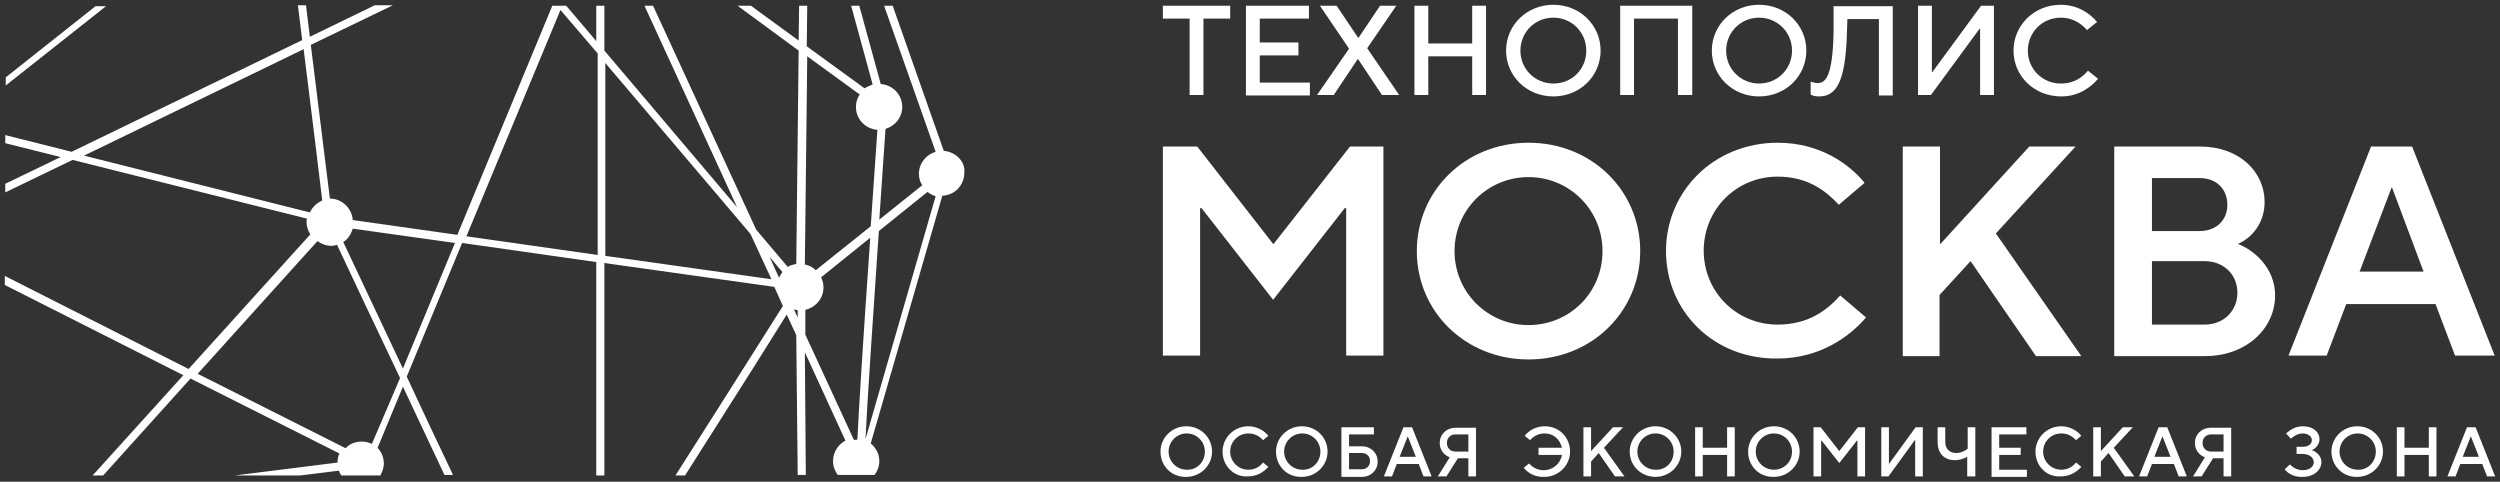
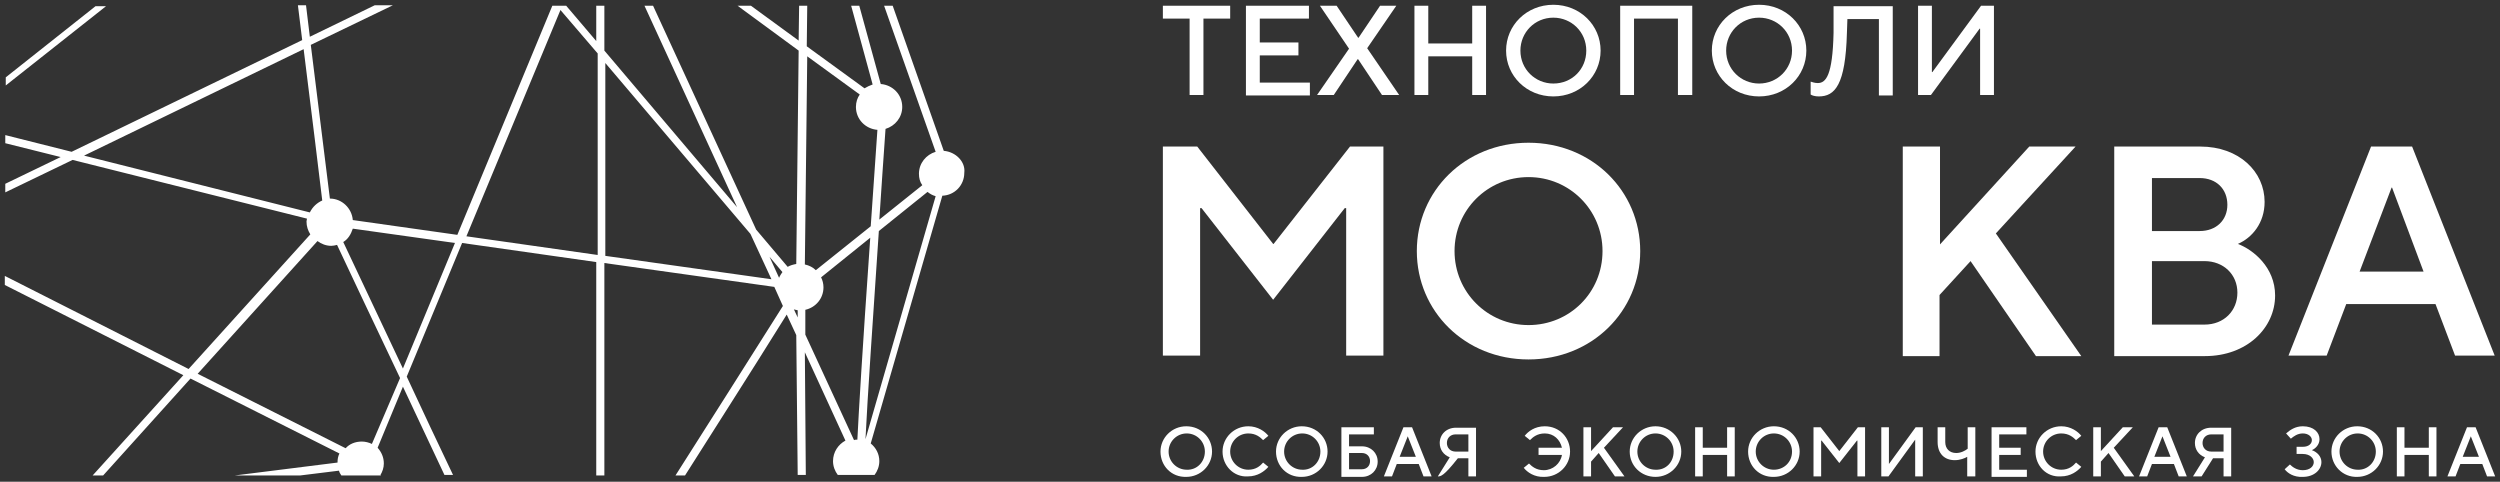
<svg xmlns="http://www.w3.org/2000/svg" viewBox="0 0 524.00 100.97" data-guides="{&quot;vertical&quot;:[],&quot;horizontal&quot;:[]}">
  <rect x="0" y="0" width="524.00" height="100.97" fill="#333333" stroke="none" />
  <defs />
  <path fill="#ffffff" stroke="none" fill-opacity="1" stroke-width="1" stroke-opacity="1" font-size-adjust="none" class="st0" id="tSvg779ec60a13" title="Path 1" d="M243.238 94.651C243.238 91.749 245.639 89.348 248.641 89.348C251.742 89.348 254.043 91.749 254.043 94.651C254.043 97.552 251.642 99.954 248.641 99.954C245.539 100.054 243.238 97.652 243.238 94.651ZM252.543 94.651C252.543 92.549 250.842 90.849 248.741 90.849C246.639 90.849 244.939 92.549 244.939 94.651C244.939 96.752 246.639 98.453 248.741 98.453C250.842 98.553 252.543 96.852 252.543 94.651Z" />
  <path fill="#ffffff" stroke="none" fill-opacity="1" stroke-width="1" stroke-opacity="1" font-size-adjust="none" class="st0" id="tSvg66940d66da" title="Path 2" d="M256.245 94.651C256.245 91.749 258.646 89.348 261.647 89.348C263.649 89.348 265.149 90.448 265.85 91.349C265.483 91.649 265.116 91.949 264.749 92.249C264.149 91.649 263.248 90.849 261.647 90.849C259.546 90.849 257.845 92.549 257.845 94.651C257.845 96.752 259.546 98.453 261.647 98.453C263.248 98.453 264.149 97.652 264.749 96.952C265.116 97.252 265.483 97.552 265.85 97.852C265.049 98.753 263.649 99.853 261.547 99.853C258.646 100.054 256.245 97.652 256.245 94.651Z" />
  <path fill="#ffffff" stroke="none" fill-opacity="1" stroke-width="1" stroke-opacity="1" font-size-adjust="none" class="st0" id="tSvg109f31efa7b" title="Path 3" d="M267.451 94.651C267.451 91.749 269.852 89.348 272.853 89.348C275.955 89.348 278.256 91.749 278.256 94.651C278.256 97.552 275.855 99.954 272.853 99.954C269.752 100.054 267.451 97.652 267.451 94.651ZM276.755 94.651C276.755 92.549 275.055 90.849 272.954 90.849C270.852 90.849 269.151 92.549 269.151 94.651C269.151 96.752 270.852 98.453 272.954 98.453C275.055 98.553 276.755 96.852 276.755 94.651Z" />
  <path fill="#ffffff" stroke="none" fill-opacity="1" stroke-width="1" stroke-opacity="1" font-size-adjust="none" class="st0" id="tSvg745a2bcc12" title="Path 4" d="M281.158 99.853C281.158 96.418 281.158 92.983 281.158 89.548C283.426 89.548 285.694 89.548 287.962 89.548C287.962 90.048 287.962 90.549 287.962 91.049C286.227 91.049 284.493 91.049 282.759 91.049C282.759 91.882 282.759 92.716 282.759 93.55C283.659 93.55 284.56 93.55 285.46 93.55C287.361 93.55 288.762 94.951 288.762 96.752C288.762 98.553 287.361 99.954 285.46 99.954C284.026 99.954 282.592 99.954 281.158 99.954C281.158 99.92 281.158 99.887 281.158 99.853ZM282.759 98.353C283.659 98.353 284.56 98.353 285.46 98.353C286.461 98.353 287.161 97.652 287.161 96.652C287.161 95.651 286.461 94.951 285.46 94.951C284.56 94.951 283.659 94.951 282.759 94.951C282.759 96.085 282.759 97.219 282.759 98.353Z" />
  <path fill="#ffffff" stroke="none" fill-opacity="1" stroke-width="1" stroke-opacity="1" font-size-adjust="none" class="st0" id="tSvg103b210f093" title="Path 5" d="M290.063 99.853C291.43 96.418 292.797 92.983 294.165 89.548C294.765 89.548 295.365 89.548 295.966 89.548C297.333 92.983 298.701 96.418 300.068 99.853C299.501 99.853 298.934 99.853 298.367 99.853C298.034 98.986 297.7 98.119 297.367 97.252C295.832 97.252 294.298 97.252 292.764 97.252C292.431 98.119 292.097 98.986 291.764 99.853C291.197 99.853 290.63 99.853 290.063 99.853ZM293.364 95.751C294.498 95.751 295.632 95.751 296.766 95.751C296.199 94.317 295.632 92.883 295.065 91.449C295.065 91.449 295.065 91.449 295.065 91.449C294.498 92.883 293.931 94.317 293.364 95.751Z" />
-   <path fill="#ffffff" stroke="none" fill-opacity="1" stroke-width="1" stroke-opacity="1" font-size-adjust="none" class="st0" id="tSvg84ef2cf23" title="Path 6" d="M309.373 89.548C309.373 92.983 309.373 96.418 309.373 99.853C308.839 99.853 308.306 99.853 307.772 99.853C307.772 98.586 307.772 97.319 307.772 96.051C307.038 96.051 306.305 96.051 305.571 96.051C304.771 97.319 303.97 98.586 303.17 99.853C302.569 99.853 301.969 99.853 301.369 99.853C302.202 98.519 303.036 97.185 303.87 95.851C302.569 95.351 301.769 94.251 301.769 92.85C301.769 91.049 303.17 89.648 305.171 89.648C306.572 89.648 307.972 89.648 309.373 89.648C309.373 89.615 309.373 89.581 309.373 89.548ZM307.772 94.551C307.772 93.383 307.772 92.216 307.772 91.049C306.872 91.049 305.971 91.049 305.071 91.049C304.07 91.049 303.27 91.749 303.27 92.85C303.27 93.85 303.97 94.651 305.071 94.651C305.971 94.651 306.872 94.651 307.772 94.651C307.772 94.617 307.772 94.584 307.772 94.551Z" />
+   <path fill="#ffffff" stroke="none" fill-opacity="1" stroke-width="1" stroke-opacity="1" font-size-adjust="none" class="st0" id="tSvg84ef2cf23" title="Path 6" d="M309.373 89.548C309.373 92.983 309.373 96.418 309.373 99.853C308.839 99.853 308.306 99.853 307.772 99.853C307.772 98.586 307.772 97.319 307.772 96.051C307.038 96.051 306.305 96.051 305.571 96.051C302.569 99.853 301.969 99.853 301.369 99.853C302.202 98.519 303.036 97.185 303.87 95.851C302.569 95.351 301.769 94.251 301.769 92.85C301.769 91.049 303.17 89.648 305.171 89.648C306.572 89.648 307.972 89.648 309.373 89.648C309.373 89.615 309.373 89.581 309.373 89.548ZM307.772 94.551C307.772 93.383 307.772 92.216 307.772 91.049C306.872 91.049 305.971 91.049 305.071 91.049C304.07 91.049 303.27 91.749 303.27 92.85C303.27 93.85 303.97 94.651 305.071 94.651C305.971 94.651 306.872 94.651 307.772 94.651C307.772 94.617 307.772 94.584 307.772 94.551Z" />
  <path fill="#ffffff" stroke="none" fill-opacity="1" stroke-width="1" stroke-opacity="1" font-size-adjust="none" class="st0" id="tSvge1696cf3f3" title="Path 7" d="M319.378 98.052C319.745 97.752 320.112 97.452 320.479 97.152C321.079 97.752 321.98 98.553 323.581 98.553C325.482 98.553 327.082 97.152 327.383 95.351C325.748 95.351 324.114 95.351 322.48 95.351C322.48 94.851 322.48 94.35 322.48 93.85C324.114 93.85 325.748 93.85 327.383 93.85C326.982 92.149 325.682 90.849 323.781 90.849C322.18 90.849 321.279 91.649 320.679 92.249C320.312 91.949 319.945 91.649 319.579 91.349C320.279 90.448 321.68 89.348 323.781 89.348C326.882 89.348 329.084 91.749 329.084 94.651C329.084 97.552 326.682 99.954 323.681 99.954C321.579 100.054 320.079 98.953 319.378 98.052Z" />
  <path fill="#ffffff" stroke="none" fill-opacity="1" stroke-width="1" stroke-opacity="1" font-size-adjust="none" class="st0" id="tSvgb7ef9d2f" title="Path 8" d="M331.885 99.853C331.885 96.418 331.885 92.983 331.885 89.548C332.419 89.548 332.952 89.548 333.486 89.548C333.486 91.216 333.486 92.883 333.486 94.551C335.02 92.883 336.554 91.216 338.088 89.548C338.789 89.548 339.489 89.548 340.19 89.548C338.856 90.982 337.521 92.416 336.187 93.85C337.621 95.851 339.056 97.852 340.49 99.853C339.823 99.853 339.156 99.853 338.489 99.853C337.355 98.219 336.221 96.585 335.087 94.951C334.553 95.551 334.019 96.151 333.486 96.752C333.486 97.786 333.486 98.82 333.486 99.853C332.952 99.853 332.419 99.853 331.885 99.853Z" />
  <path fill="#ffffff" stroke="none" fill-opacity="1" stroke-width="1" stroke-opacity="1" font-size-adjust="none" class="st0" id="tSvgc43f588bea" title="Path 9" d="M341.59 94.651C341.59 91.749 343.991 89.348 346.993 89.348C349.995 89.348 352.396 91.749 352.396 94.651C352.396 97.552 349.995 99.954 346.993 99.954C343.991 99.954 341.59 97.652 341.59 94.651ZM350.795 94.651C350.795 92.549 349.094 90.849 346.993 90.849C344.892 90.849 343.191 92.549 343.191 94.651C343.191 96.752 344.892 98.453 346.993 98.453C349.194 98.553 350.795 96.852 350.795 94.651Z" />
  <path fill="#ffffff" stroke="none" fill-opacity="1" stroke-width="1" stroke-opacity="1" font-size-adjust="none" class="st0" id="tSvg16bfffb6042" title="Path 10" d="M355.298 99.853C355.298 96.418 355.298 92.983 355.298 89.548C355.831 89.548 356.365 89.548 356.899 89.548C356.899 90.982 356.899 92.416 356.899 93.85C358.599 93.85 360.3 93.85 362.001 93.85C362.001 92.416 362.001 90.982 362.001 89.548C362.535 89.548 363.068 89.548 363.602 89.548C363.602 92.983 363.602 96.418 363.602 99.853C363.068 99.853 362.535 99.853 362.001 99.853C362.001 98.353 362.001 96.852 362.001 95.351C360.3 95.351 358.599 95.351 356.899 95.351C356.899 96.852 356.899 98.353 356.899 99.853C356.365 99.853 355.831 99.853 355.298 99.853Z" />
  <path fill="#ffffff" stroke="none" fill-opacity="1" stroke-width="1" stroke-opacity="1" font-size-adjust="none" class="st0" id="tSvge6f3f1fade" title="Path 11" d="M366.404 94.651C366.404 91.749 368.805 89.348 371.806 89.348C374.908 89.348 377.209 91.749 377.209 94.651C377.209 97.552 374.808 99.954 371.806 99.954C368.705 100.054 366.404 97.652 366.404 94.651ZM375.608 94.651C375.608 92.549 373.908 90.849 371.806 90.849C369.705 90.849 368.004 92.549 368.004 94.651C368.004 96.752 369.705 98.453 371.806 98.453C373.908 98.453 375.608 96.852 375.608 94.651Z" />
  <path fill="#ffffff" stroke="none" fill-opacity="1" stroke-width="1" stroke-opacity="1" font-size-adjust="none" class="st0" id="tSvg16e1189b51b" title="Path 12" d="M380.111 99.853C380.111 96.418 380.111 92.983 380.111 89.548C380.611 89.548 381.111 89.548 381.612 89.548C382.912 91.216 384.213 92.883 385.514 94.551C385.514 94.551 385.514 94.551 385.514 94.551C386.815 92.883 388.115 91.216 389.416 89.548C389.916 89.548 390.416 89.548 390.917 89.548C390.917 92.983 390.917 96.418 390.917 99.853C390.383 99.853 389.849 99.853 389.316 99.853C389.316 97.352 389.316 94.851 389.316 92.349C389.283 92.349 389.249 92.349 389.216 92.349C387.982 93.917 386.748 95.484 385.514 97.052C384.28 95.484 383.046 93.917 381.812 92.349C381.779 92.349 381.745 92.349 381.712 92.349C381.712 94.851 381.712 97.352 381.712 99.853C381.178 99.853 380.644 99.853 380.111 99.853Z" />
  <path fill="#ffffff" stroke="none" fill-opacity="1" stroke-width="1" stroke-opacity="1" font-size-adjust="none" class="st0" id="tSvgb039fc54a0" title="Path 13" d="M394.318 99.853C394.318 96.418 394.318 92.983 394.318 89.548C394.852 89.548 395.386 89.548 395.919 89.548C395.919 92.116 395.919 94.684 395.919 97.252C395.919 97.252 395.919 97.252 395.919 97.252C397.787 94.684 399.655 92.116 401.522 89.548C402.023 89.548 402.523 89.548 403.023 89.548C403.023 92.983 403.023 96.418 403.023 99.853C402.49 99.853 401.956 99.853 401.422 99.853C401.422 97.285 401.422 94.717 401.422 92.149C401.422 92.149 401.422 92.149 401.422 92.149C399.555 94.717 397.687 97.285 395.819 99.853C395.319 99.853 394.819 99.853 394.318 99.853Z" />
  <path fill="#ffffff" stroke="none" fill-opacity="1" stroke-width="1" stroke-opacity="1" font-size-adjust="none" class="st0" id="tSvgf8c43ad3a2" title="Path 14" d="M412.328 99.853C412.328 98.486 412.328 97.119 412.328 95.751C411.828 96.051 410.827 96.452 409.727 96.452C407.526 96.452 406.125 95.051 406.125 92.65C406.125 91.616 406.125 90.582 406.125 89.548C406.658 89.548 407.192 89.548 407.726 89.548C407.726 90.582 407.726 91.616 407.726 92.65C407.726 94.05 408.626 94.951 410.027 94.951C411.027 94.951 411.928 94.451 412.428 94.05C412.428 92.549 412.428 91.049 412.428 89.548C412.962 89.548 413.495 89.548 414.029 89.548C414.029 92.983 414.029 96.418 414.029 99.853C413.462 99.853 412.895 99.853 412.328 99.853Z" />
  <path fill="#ffffff" stroke="none" fill-opacity="1" stroke-width="1" stroke-opacity="1" font-size-adjust="none" class="st0" id="tSvg16e9e335420" title="Path 15" d="M417.431 99.853C417.431 96.418 417.431 92.983 417.431 89.548C419.865 89.548 422.3 89.548 424.735 89.548C424.735 90.048 424.735 90.549 424.735 91.049C422.834 91.049 420.933 91.049 419.032 91.049C419.032 91.983 419.032 92.916 419.032 93.85C420.533 93.85 422.033 93.85 423.534 93.85C423.534 94.35 423.534 94.851 423.534 95.351C422.033 95.351 420.533 95.351 419.032 95.351C419.032 96.385 419.032 97.419 419.032 98.453C420.966 98.453 422.901 98.453 424.835 98.453C424.835 98.953 424.835 99.453 424.835 99.954C422.367 99.954 419.899 99.954 417.431 99.954C417.431 99.92 417.431 99.887 417.431 99.853Z" />
  <path fill="#ffffff" stroke="none" fill-opacity="1" stroke-width="1" stroke-opacity="1" font-size-adjust="none" class="st0" id="tSvg170d724d240" title="Path 16" d="M426.636 94.651C426.636 91.749 429.037 89.348 432.039 89.348C434.04 89.348 435.541 90.448 436.241 91.349C435.874 91.649 435.507 91.949 435.14 92.249C434.54 91.649 433.639 90.849 432.039 90.849C429.938 90.849 428.237 92.549 428.237 94.651C428.237 96.752 429.938 98.453 432.039 98.453C433.639 98.453 434.54 97.652 435.14 96.952C435.507 97.252 435.874 97.552 436.241 97.852C435.44 98.753 434.04 99.853 431.939 99.853C428.937 100.054 426.636 97.652 426.636 94.651Z" />
  <path fill="#ffffff" stroke="none" fill-opacity="1" stroke-width="1" stroke-opacity="1" font-size-adjust="none" class="st0" id="tSvg832e222a8e" title="Path 17" d="M438.742 99.853C438.742 96.418 438.742 92.983 438.742 89.548C439.276 89.548 439.81 89.548 440.343 89.548C440.343 91.216 440.343 92.883 440.343 94.551C441.877 92.883 443.411 91.216 444.946 89.548C445.646 89.548 446.346 89.548 447.047 89.548C445.713 90.982 444.379 92.416 443.045 93.85C444.479 95.851 445.913 97.852 447.347 99.853C446.68 99.853 446.013 99.853 445.346 99.853C444.212 98.219 443.078 96.585 441.944 94.951C441.41 95.551 440.877 96.151 440.343 96.752C440.343 97.786 440.343 98.82 440.343 99.853C439.81 99.853 439.276 99.853 438.742 99.853Z" />
  <path fill="#ffffff" stroke="none" fill-opacity="1" stroke-width="1" stroke-opacity="1" font-size-adjust="none" class="st0" id="tSvg177a8e789d2" title="Path 18" d="M448.347 99.853C449.715 96.418 451.082 92.983 452.45 89.548C453.05 89.548 453.65 89.548 454.251 89.548C455.618 92.983 456.985 96.418 458.353 99.853C457.786 99.853 457.219 99.853 456.652 99.853C456.318 98.986 455.985 98.119 455.651 97.252C454.117 97.252 452.583 97.252 451.049 97.252C450.715 98.119 450.382 98.986 450.048 99.853C449.481 99.853 448.914 99.853 448.347 99.853ZM451.549 95.751C452.683 95.751 453.817 95.751 454.951 95.751C454.384 94.317 453.817 92.883 453.25 91.449C453.25 91.449 453.25 91.449 453.25 91.449C452.683 92.883 452.116 94.317 451.549 95.751Z" />
  <path fill="#ffffff" stroke="none" fill-opacity="1" stroke-width="1" stroke-opacity="1" font-size-adjust="none" class="st0" id="tSvg16a2ea0fa82" title="Path 19" d="M467.658 89.548C467.658 92.983 467.658 96.418 467.658 99.853C467.124 99.853 466.591 99.853 466.057 99.853C466.057 98.586 466.057 97.319 466.057 96.051C465.323 96.051 464.589 96.051 463.856 96.051C463.055 97.319 462.255 98.586 461.454 99.853C460.854 99.853 460.254 99.853 459.654 99.853C460.487 98.519 461.321 97.185 462.155 95.851C460.854 95.351 460.054 94.251 460.054 92.85C460.054 91.049 461.454 89.648 463.455 89.648C464.856 89.648 466.257 89.648 467.658 89.648C467.658 89.615 467.658 89.581 467.658 89.548ZM466.057 94.551C466.057 93.383 466.057 92.216 466.057 91.049C465.19 91.049 464.323 91.049 463.455 91.049C462.455 91.049 461.654 91.749 461.654 92.85C461.654 93.85 462.355 94.651 463.455 94.651C464.323 94.651 465.19 94.651 466.057 94.651C466.057 94.617 466.057 94.584 466.057 94.551Z" />
  <path fill="#ffffff" stroke="none" fill-opacity="1" stroke-width="1" stroke-opacity="1" font-size-adjust="none" class="st0" id="tSvg44c06181ee" title="Path 20" d="M478.864 98.353C479.231 98.019 479.597 97.686 479.964 97.352C480.465 97.852 481.365 98.553 482.666 98.553C484.167 98.553 484.967 97.752 484.967 96.852C484.967 96.051 484.167 95.151 482.666 95.151C482.232 95.151 481.799 95.151 481.365 95.151C481.365 94.651 481.365 94.15 481.365 93.65C481.799 93.65 482.232 93.65 482.666 93.65C483.966 93.65 484.567 92.95 484.567 92.249C484.567 91.549 483.866 90.849 482.666 90.849C481.565 90.849 480.765 91.449 480.164 91.949C479.831 91.582 479.497 91.216 479.164 90.849C479.964 90.148 481.065 89.348 482.666 89.348C484.967 89.348 486.168 90.648 486.168 92.049C486.168 93.25 485.267 94.05 484.567 94.35C485.667 94.751 486.568 95.651 486.568 96.852C486.568 98.453 485.067 99.954 482.666 99.954C480.765 100.054 479.464 99.153 478.864 98.353Z" />
  <path fill="#ffffff" stroke="none" fill-opacity="1" stroke-width="1" stroke-opacity="1" font-size-adjust="none" class="st0" id="tSvga262d2d967" title="Path 21" d="M488.669 94.651C488.669 91.749 491.07 89.348 494.072 89.348C497.173 89.348 499.475 91.749 499.475 94.651C499.475 97.552 497.074 99.954 494.072 99.954C491.07 100.054 488.669 97.652 488.669 94.651ZM497.974 94.651C497.974 92.549 496.273 90.849 494.172 90.849C492.071 90.849 490.37 92.549 490.37 94.651C490.37 96.752 492.071 98.453 494.172 98.453C496.273 98.553 497.974 96.852 497.974 94.651Z" />
  <path fill="#ffffff" stroke="none" fill-opacity="1" stroke-width="1" stroke-opacity="1" font-size-adjust="none" class="st0" id="tSvg2953885540" title="Path 22" d="M502.376 99.853C502.376 96.418 502.376 92.983 502.376 89.548C502.91 89.548 503.444 89.548 503.977 89.548C503.977 90.982 503.977 92.416 503.977 93.85C505.678 93.85 507.379 93.85 509.08 93.85C509.08 92.416 509.08 90.982 509.08 89.548C509.613 89.548 510.147 89.548 510.681 89.548C510.681 92.983 510.681 96.418 510.681 99.853C510.147 99.853 509.613 99.853 509.08 99.853C509.08 98.353 509.08 96.852 509.08 95.351C507.379 95.351 505.678 95.351 503.977 95.351C503.977 96.852 503.977 98.353 503.977 99.853C503.444 99.853 502.91 99.853 502.376 99.853Z" />
  <path fill="#ffffff" stroke="none" fill-opacity="1" stroke-width="1" stroke-opacity="1" font-size-adjust="none" class="st0" id="tSvgb45a85c6c3" title="Path 23" d="M512.982 99.853C514.349 96.418 515.717 92.983 517.084 89.548C517.684 89.548 518.285 89.548 518.885 89.548C520.253 92.983 521.62 96.418 522.987 99.853C522.42 99.853 521.854 99.853 521.287 99.853C520.953 98.986 520.619 98.119 520.286 97.252C518.752 97.252 517.218 97.252 515.683 97.252C515.35 98.119 515.016 98.986 514.683 99.853C514.116 99.853 513.549 99.853 512.982 99.853ZM516.184 95.751C517.318 95.751 518.452 95.751 519.586 95.751C519.019 94.317 518.452 92.883 517.885 91.449C517.885 91.449 517.885 91.449 517.885 91.449C517.318 92.883 516.751 94.317 516.184 95.751Z" />
  <path fill="#ffffff" stroke="none" fill-opacity="1" stroke-width="1" stroke-opacity="1" font-size-adjust="none" class="st0" id="tSvg39f2bfad7e" title="Path 24" d="M249.341 19.911C249.341 14.575 249.341 9.238 249.341 3.902C247.473 3.902 245.606 3.902 243.738 3.902C243.738 3.002 243.738 2.101 243.738 1.201C248.44 1.201 253.143 1.201 257.845 1.201C257.845 2.101 257.845 3.002 257.845 3.902C255.978 3.902 254.11 3.902 252.242 3.902C252.242 9.238 252.242 14.575 252.242 19.911C251.275 19.911 250.308 19.911 249.341 19.911Z" />
  <path fill="#ffffff" stroke="none" fill-opacity="1" stroke-width="1" stroke-opacity="1" font-size-adjust="none" class="st0" id="tSvg108ae299577" title="Path 25" d="M261.147 19.911C261.147 13.674 261.147 7.437 261.147 1.201C265.55 1.201 269.952 1.201 274.354 1.201C274.354 2.101 274.354 3.002 274.354 3.902C270.919 3.902 267.484 3.902 264.049 3.902C264.049 5.57 264.049 7.237 264.049 8.905C266.75 8.905 269.452 8.905 272.153 8.905C272.153 9.805 272.153 10.706 272.153 11.606C269.452 11.606 266.75 11.606 264.049 11.606C264.049 13.507 264.049 15.408 264.049 17.309C267.551 17.309 271.053 17.309 274.554 17.309C274.554 18.21 274.554 19.11 274.554 20.011C270.085 20.011 265.616 20.011 261.147 20.011C261.147 19.977 261.147 19.944 261.147 19.911Z" />
  <path fill="#ffffff" stroke="none" fill-opacity="1" stroke-width="1" stroke-opacity="1" font-size-adjust="none" class="st0" id="tSvg1180ad05427" title="Path 26" d="M276.055 19.911C278.29 16.676 280.524 13.441 282.759 10.206C280.724 7.204 278.69 4.202 276.656 1.201C277.823 1.201 278.99 1.201 280.157 1.201C281.658 3.435 283.159 5.67 284.66 7.904C284.693 7.904 284.726 7.904 284.76 7.904C286.261 5.67 287.761 3.435 289.262 1.201C290.396 1.201 291.53 1.201 292.664 1.201C290.63 4.169 288.595 7.137 286.561 10.105C288.795 13.374 291.03 16.642 293.264 19.911C292.064 19.911 290.863 19.911 289.663 19.911C287.995 17.409 286.327 14.908 284.66 12.407C284.627 12.407 284.593 12.407 284.56 12.407C282.892 14.908 281.225 17.409 279.557 19.911C278.39 19.911 277.223 19.911 276.055 19.911Z" />
  <path fill="#ffffff" stroke="none" fill-opacity="1" stroke-width="1" stroke-opacity="1" font-size-adjust="none" class="st0" id="tSvg143fa2d0dbb" title="Path 27" d="M296.466 19.911C296.466 13.674 296.466 7.437 296.466 1.201C297.433 1.201 298.4 1.201 299.368 1.201C299.368 3.835 299.368 6.47 299.368 9.105C302.436 9.105 305.504 9.105 308.573 9.105C308.573 6.47 308.573 3.835 308.573 1.201C309.54 1.201 310.507 1.201 311.474 1.201C311.474 7.437 311.474 13.674 311.474 19.911C310.507 19.911 309.54 19.911 308.573 19.911C308.573 17.209 308.573 14.508 308.573 11.806C305.504 11.806 302.436 11.806 299.368 11.806C299.368 14.508 299.368 17.209 299.368 19.911C298.4 19.911 297.433 19.911 296.466 19.911Z" />
  <path fill="#ffffff" stroke="none" fill-opacity="1" stroke-width="1" stroke-opacity="1" font-size-adjust="none" class="st0" id="tSvg170f9584a7" title="Path 28" d="M315.676 10.606C315.676 5.303 319.979 1 325.582 1C331.185 1 335.487 5.303 335.487 10.606C335.487 15.909 331.185 20.211 325.582 20.211C319.979 20.211 315.676 15.909 315.676 10.606ZM332.485 10.606C332.485 6.704 329.384 3.702 325.582 3.702C321.68 3.702 318.678 6.804 318.678 10.606C318.678 14.508 321.78 17.509 325.582 17.509C329.484 17.509 332.485 14.508 332.485 10.606Z" />
  <path fill="#ffffff" stroke="none" fill-opacity="1" stroke-width="1" stroke-opacity="1" font-size-adjust="none" class="st0" id="tSvg140d7313c2a" title="Path 29" d="M339.589 19.911C339.589 13.674 339.589 7.437 339.589 1.201C344.625 1.201 349.661 1.201 354.697 1.201C354.697 7.437 354.697 13.674 354.697 19.911C353.697 19.911 352.696 19.911 351.696 19.911C351.696 14.575 351.696 9.238 351.696 3.902C348.627 3.902 345.559 3.902 342.491 3.902C342.491 9.238 342.491 14.575 342.491 19.911C341.524 19.911 340.556 19.911 339.589 19.911Z" />
  <path fill="#ffffff" stroke="none" fill-opacity="1" stroke-width="1" stroke-opacity="1" font-size-adjust="none" class="st0" id="tSvg826de84b7" title="Path 30" d="M358.8 10.606C358.8 5.303 363.102 1 368.705 1C374.308 1 378.61 5.303 378.61 10.606C378.61 15.909 374.308 20.211 368.705 20.211C363.102 20.211 358.8 15.909 358.8 10.606ZM375.608 10.606C375.608 6.704 372.507 3.702 368.705 3.702C364.803 3.702 361.801 6.804 361.801 10.606C361.801 14.508 364.903 17.509 368.705 17.509C372.507 17.509 375.608 14.508 375.608 10.606Z" />
  <path fill="#ffffff" stroke="none" fill-opacity="1" stroke-width="1" stroke-opacity="1" font-size-adjust="none" class="st0" id="tSvg4c7e8d0d5f" title="Path 31" d="M384.313 1.301C388.449 1.301 392.584 1.301 396.72 1.301C396.72 7.537 396.72 13.774 396.72 20.011C395.753 20.011 394.785 20.011 393.818 20.011C393.818 14.675 393.818 9.338 393.818 4.002C391.617 4.002 389.416 4.002 387.215 4.002C387.181 4.969 387.148 5.936 387.115 6.904C386.815 17.809 384.613 20.211 381.212 20.211C380.411 20.211 379.811 20.011 379.511 19.811C379.511 18.91 379.511 18.01 379.511 17.109C379.811 17.209 380.411 17.409 381.011 17.409C382.712 17.409 384.113 15.809 384.313 6.904C384.313 5.036 384.313 3.168 384.313 1.301Z" />
  <path fill="#ffffff" stroke="none" fill-opacity="1" stroke-width="1" stroke-opacity="1" font-size-adjust="none" class="st0" id="tSvg6a93e8c935" title="Path 32" d="M402.023 19.911C402.023 13.674 402.023 7.437 402.023 1.201C402.99 1.201 403.957 1.201 404.924 1.201C404.924 5.836 404.924 10.472 404.924 15.108C404.957 15.108 404.991 15.108 405.024 15.108C408.426 10.472 411.828 5.836 415.23 1.201C416.13 1.201 417.031 1.201 417.931 1.201C417.931 7.437 417.931 13.674 417.931 19.911C416.964 19.911 415.997 19.911 415.03 19.911C415.03 15.275 415.03 10.639 415.03 6.003C414.996 6.003 414.963 6.003 414.93 6.003C411.528 10.639 408.126 15.275 404.724 19.911C403.824 19.911 402.923 19.911 402.023 19.911Z" />
-   <path fill="#ffffff" stroke="none" fill-opacity="1" stroke-width="1" stroke-opacity="1" font-size-adjust="none" class="st0" id="tSvgde29b776b0" title="Path 33" d="M422.033 10.606C422.033 5.303 426.336 1 431.939 1C435.641 1 438.242 3.002 439.543 4.603C438.842 5.17 438.142 5.736 437.442 6.303C436.441 5.203 434.74 3.702 431.939 3.702C428.036 3.702 425.035 6.804 425.035 10.606C425.035 14.508 428.137 17.509 431.939 17.509C434.84 17.509 436.541 16.109 437.642 14.808C438.342 15.375 439.042 15.942 439.743 16.509C438.342 18.21 435.741 20.211 432.039 20.211C426.336 20.211 422.033 15.909 422.033 10.606Z" />
  <path fill="#ffffff" stroke="none" fill-opacity="1" stroke-width="1" stroke-opacity="1" font-size-adjust="none" class="st0" id="tSvg154db9f3241" title="Path 34" d="M243.738 74.54C243.738 59.932 243.738 45.324 243.738 30.716C246.139 30.716 248.54 30.716 250.942 30.716C256.245 37.52 261.547 44.324 266.85 51.127C266.884 51.127 266.917 51.127 266.95 51.127C272.286 44.324 277.623 37.52 282.959 30.716C285.293 30.716 287.628 30.716 289.963 30.716C289.963 45.324 289.963 59.932 289.963 74.54C287.361 74.54 284.76 74.54 282.158 74.54C282.158 64.234 282.158 53.929 282.158 43.623C282.058 43.623 281.958 43.623 281.858 43.623C276.856 50.027 271.853 56.43 266.85 62.834C261.848 56.43 256.845 50.027 251.842 43.623C251.742 43.623 251.642 43.623 251.542 43.623C251.542 53.929 251.542 64.234 251.542 74.54C248.941 74.54 246.339 74.54 243.738 74.54Z" />
  <path fill="#ffffff" stroke="none" fill-opacity="1" stroke-width="1" stroke-opacity="1" font-size-adjust="none" class="st0" id="tSvg50721d009" title="Path 35" d="M296.966 52.628C296.966 40.021 307.072 29.916 320.379 29.916C333.686 29.916 343.791 40.021 343.791 52.628C343.791 65.235 333.686 75.34 320.379 75.34C307.072 75.34 296.966 65.235 296.966 52.628ZM335.887 52.628C335.887 44.024 328.983 37.12 320.379 37.12C311.774 37.12 304.871 44.024 304.871 52.628C304.871 61.233 311.774 68.136 320.379 68.136C328.983 68.136 335.887 61.333 335.887 52.628Z" />
-   <path fill="#ffffff" stroke="none" fill-opacity="1" stroke-width="1" stroke-opacity="1" font-size-adjust="none" class="st0" id="tSvg529ffb0aac" title="Path 36" d="M349.194 52.628C349.194 40.021 359.3 29.916 372.607 29.916C381.612 29.916 387.715 34.519 390.817 38.321C389.016 39.855 387.215 41.389 385.414 42.923C382.912 40.221 379.11 37.02 372.607 37.02C363.902 37.02 357.099 43.923 357.099 52.528C357.099 61.133 363.902 68.036 372.607 68.036C379.21 68.036 383.113 64.835 385.714 61.933C387.515 63.467 389.316 65.001 391.117 66.536C387.815 70.438 381.512 75.14 372.607 75.14C359.2 75.34 349.194 65.235 349.194 52.628Z" />
  <path fill="#ffffff" stroke="none" fill-opacity="1" stroke-width="1" stroke-opacity="1" font-size-adjust="none" class="st0" id="tSvg55d1deef01" title="Path 37" d="M398.821 74.54C398.821 59.932 398.821 45.324 398.821 30.716C401.422 30.716 404.024 30.716 406.625 30.716C406.625 37.553 406.625 44.391 406.625 51.227C412.862 44.391 419.099 37.553 425.335 30.716C428.57 30.716 431.805 30.716 435.04 30.716C429.471 36.786 423.901 42.856 418.331 48.926C424.301 57.498 430.271 66.069 436.241 74.64C433.072 74.64 429.904 74.64 426.736 74.64C422.167 68.003 417.598 61.366 413.029 54.729C410.861 57.097 408.693 59.465 406.525 61.833C406.525 66.102 406.525 70.371 406.525 74.64C403.957 74.64 401.389 74.64 398.821 74.64C398.821 74.607 398.821 74.573 398.821 74.54Z" />
  <path fill="#ffffff" stroke="none" fill-opacity="1" stroke-width="1" stroke-opacity="1" font-size-adjust="none" class="st0" id="tSvg6057e77b9d" title="Path 38" d="M443.145 74.54C443.145 59.932 443.145 45.324 443.145 30.716C449.148 30.716 455.151 30.716 461.154 30.716C469.359 30.716 474.661 36.019 474.661 42.323C474.661 46.725 472.06 49.827 469.058 51.127C472.26 52.328 476.863 56.03 476.863 61.933C476.863 68.737 470.959 74.64 462.155 74.64C455.818 74.64 449.481 74.64 443.145 74.64C443.145 74.607 443.145 74.573 443.145 74.54ZM451.049 48.426C454.384 48.426 457.719 48.426 461.054 48.426C464.556 48.426 466.857 46.125 466.857 42.923C466.857 39.621 464.556 37.32 461.054 37.32C457.719 37.32 454.384 37.32 451.049 37.32C451.049 41.022 451.049 44.724 451.049 48.426ZM451.049 68.036C454.717 68.036 458.386 68.036 462.055 68.036C466.157 68.036 468.958 65.135 468.958 61.333C468.958 57.531 466.057 54.729 462.055 54.729C458.386 54.729 454.717 54.729 451.049 54.729C451.049 59.165 451.049 63.601 451.049 68.036Z" />
  <path fill="#ffffff" stroke="none" fill-opacity="1" stroke-width="1" stroke-opacity="1" font-size-adjust="none" class="st0" id="tSvg17ba5171a32" title="Path 39" d="M479.664 74.54C485.434 59.932 491.204 45.324 496.973 30.716C499.842 30.716 502.71 30.716 505.578 30.716C511.348 45.324 517.117 59.932 522.887 74.54C520.119 74.54 517.351 74.54 514.583 74.54C513.215 70.938 511.848 67.336 510.481 63.734C504.244 63.734 498.007 63.734 491.771 63.734C490.403 67.336 489.036 70.938 487.668 74.54C485 74.54 482.332 74.54 479.664 74.54ZM494.572 56.931C499.041 56.931 503.51 56.931 507.979 56.931C505.778 51.061 503.577 45.191 501.376 39.321C501.342 39.321 501.309 39.321 501.276 39.321C499.041 45.191 496.807 51.061 494.572 56.931Z" />
  <path fill="#ffffff" stroke="none" fill-opacity="1" stroke-width="1" stroke-opacity="1" font-size-adjust="none" class="st0" id="tSvg85f5511fd9" title="Path 40" d="M1.208 16.209C1.208 16.776 1.208 17.343 1.208 17.91C8.212 12.373 15.216 6.837 22.219 1.301C21.486 1.301 20.752 1.301 20.018 1.301C13.748 6.27 7.478 11.239 1.208 16.209Z" />
  <path fill="#ffffff" stroke="none" fill-opacity="1" stroke-width="1" stroke-opacity="1" font-size-adjust="none" class="st0" id="tSvgb9c1907443" title="Path 41" d="M197.813 31.617C194.245 21.478 190.676 11.339 187.108 1.201C186.507 1.201 185.907 1.201 185.307 1.201C188.909 11.406 192.51 21.612 196.112 31.817C194.111 32.417 192.611 34.218 192.611 36.419C192.611 37.32 192.811 38.12 193.311 38.821C190.309 41.222 187.308 43.623 184.306 46.025C184.706 39.521 185.207 33.018 185.607 27.015C187.608 26.414 189.109 24.613 189.109 22.412C189.109 19.811 187.108 17.809 184.606 17.609C183.105 12.14 181.605 6.67 180.104 1.201C179.537 1.201 178.97 1.201 178.403 1.201C179.904 6.704 181.405 12.207 182.905 17.709C182.305 17.91 181.705 18.21 181.204 18.51C177.169 15.575 173.133 12.64 169.098 9.705C169.131 6.87 169.165 4.035 169.198 1.201C168.631 1.201 168.064 1.201 167.497 1.201C167.464 3.635 167.43 6.07 167.397 8.505C164.062 6.07 160.727 3.635 157.392 1.201C156.458 1.201 155.524 1.201 154.59 1.201C158.859 4.336 163.128 7.471 167.397 10.606C167.23 25.514 167.064 40.422 166.897 55.33C166.296 55.43 165.596 55.63 165.096 55.93C162.895 53.328 160.693 50.727 158.492 48.126C151.288 32.484 144.084 16.842 136.881 1.201C136.28 1.201 135.68 1.201 135.08 1.201C141.55 15.275 148.02 29.349 154.49 43.423C145.218 32.484 135.947 21.545 126.675 10.606C126.675 7.471 126.675 4.336 126.675 1.201C126.108 1.201 125.541 1.201 124.974 1.201C124.974 3.669 124.974 6.137 124.974 8.605C122.873 6.137 120.772 3.669 118.671 1.201C117.704 1.201 116.737 1.201 115.769 1.201C109.132 17.209 102.496 33.218 95.859 49.226C88.555 48.193 81.251 47.158 73.947 46.125C73.747 43.623 71.646 41.622 69.144 41.622C68.044 32.918 66.643 21.612 65.142 9.405C70.879 6.637 76.615 3.869 82.352 1.101C81.084 1.101 79.817 1.101 78.549 1.101C74.014 3.302 69.478 5.503 64.942 7.704C64.642 5.503 64.442 3.302 64.142 1.101C63.575 1.101 63.008 1.101 62.441 1.101C62.741 3.602 63.041 6.003 63.341 8.405C47.233 16.209 31.124 24.013 15.015 31.817C10.38 30.65 5.744 29.483 1.108 28.315C1.108 28.882 1.108 29.449 1.108 30.016C4.977 30.983 8.845 31.95 12.714 32.918C8.845 34.785 4.977 36.653 1.108 38.521C1.108 39.121 1.108 39.721 1.108 40.322C5.811 38.054 10.513 35.786 15.216 33.518C31.591 37.62 47.966 41.722 64.342 45.825C64.342 46.025 64.242 46.225 64.242 46.425C64.242 47.425 64.542 48.326 65.042 49.126C56.538 58.531 48.033 67.936 39.529 77.341C26.688 70.838 13.848 64.334 1.008 57.831C1.008 58.465 1.008 59.098 1.008 59.732C13.481 66.035 25.955 72.339 38.428 78.642C32.091 85.646 25.755 92.65 19.418 99.653C20.151 99.653 20.885 99.653 21.619 99.653C27.722 92.883 33.825 86.113 39.929 79.343C50.334 84.579 60.74 89.815 71.145 95.051C70.845 95.651 70.745 96.251 70.745 96.952C63.575 97.852 56.404 98.753 49.234 99.653C53.803 99.653 58.372 99.653 62.941 99.653C65.642 99.32 68.344 98.986 71.045 98.653C71.145 99.053 71.346 99.353 71.546 99.653C74.314 99.653 77.082 99.653 79.85 99.653C79.817 99.62 79.783 99.587 79.75 99.553C80.15 98.853 80.451 98.052 80.451 97.152C80.451 95.851 79.95 94.751 79.15 93.85C80.917 89.581 82.685 85.312 84.453 81.043C87.254 87.047 90.256 93.35 93.157 99.553C93.758 99.553 94.358 99.553 94.958 99.553C91.757 92.85 88.455 85.846 85.253 78.942C89.122 69.604 92.99 60.266 96.859 50.927C106.231 52.261 115.603 53.595 124.974 54.929C124.974 69.837 124.974 84.745 124.974 99.653C125.541 99.653 126.108 99.653 126.675 99.653C126.675 84.812 126.675 69.971 126.675 55.13C138.548 56.797 150.421 58.465 162.294 60.132C162.594 60.799 162.895 61.466 163.195 62.133C163.195 62.133 163.195 62.133 163.195 62.133C163.495 62.8 163.795 63.467 164.095 64.134C157.091 75.24 149.087 87.847 141.583 99.653C142.25 99.653 142.917 99.653 143.584 99.653C149.387 90.448 156.491 79.442 164.896 65.935C165.563 67.369 166.23 68.803 166.897 70.238C166.997 80.01 167.097 89.781 167.197 99.553C167.764 99.553 168.331 99.553 168.898 99.553C168.831 90.982 168.764 82.411 168.698 73.84C171.532 80.01 174.367 86.179 177.202 92.349C175.702 93.15 174.601 94.751 174.601 96.652C174.601 97.752 175.001 98.753 175.601 99.553C178.169 99.553 180.737 99.553 183.305 99.553C183.906 98.753 184.306 97.752 184.306 96.652C184.306 95.151 183.606 93.85 182.505 92.95C187.508 75.641 192.51 58.331 197.513 41.022C200.114 40.922 202.116 38.821 202.116 36.219C202.416 33.918 200.315 31.817 197.813 31.617ZM64.942 44.524C49.167 40.555 33.392 36.586 17.617 32.617C32.958 25.18 48.3 17.743 63.642 10.306C65.342 24.113 66.843 35.919 67.543 42.023C66.443 42.523 65.543 43.323 64.942 44.524ZM77.949 93.05C77.349 92.75 76.548 92.549 75.848 92.549C74.447 92.549 73.247 93.05 72.446 93.95C62.107 88.748 51.768 83.545 41.43 78.342C49.801 69.07 58.172 59.799 66.543 50.527C67.343 51.127 68.344 51.528 69.445 51.528C69.845 51.528 70.245 51.428 70.645 51.328C73.447 57.331 78.349 67.636 83.852 79.242C81.885 83.845 79.917 88.447 77.949 93.05ZM84.453 77.241C80.05 67.836 75.648 58.631 71.946 50.727C72.946 50.127 73.547 49.126 73.947 47.926C81.084 48.926 88.221 49.927 95.358 50.927C91.723 59.699 88.088 68.47 84.453 77.241ZM125.174 53.429C116.036 52.128 106.898 50.827 97.76 49.526C104.33 33.718 110.9 17.91 117.47 2.101C120.072 5.136 122.673 8.171 125.275 11.206C125.275 25.28 125.275 39.354 125.275 53.429C125.241 53.429 125.208 53.429 125.174 53.429ZM126.875 53.629C126.875 40.155 126.875 26.681 126.875 13.207C137.014 25.147 147.153 37.087 157.292 49.026C158.759 52.195 160.226 55.363 161.694 58.531C150.088 56.897 138.482 55.263 126.875 53.629ZM163.295 58.231C162.628 56.764 161.961 55.296 161.294 53.829C162.194 54.896 163.095 55.963 163.995 57.031C163.795 57.331 163.495 57.731 163.295 58.231ZM166.397 64.835C166.597 64.935 166.897 64.935 167.197 65.035C167.197 65.535 167.197 66.035 167.197 66.536C166.93 65.969 166.663 65.402 166.397 64.835ZM169.198 11.806C172.867 14.474 176.535 17.142 180.204 19.811C179.704 20.511 179.403 21.412 179.403 22.412C179.403 25.013 181.405 27.015 183.906 27.215C183.406 34.719 182.905 41.422 182.505 47.425C178.67 50.494 174.834 53.562 170.999 56.63C170.399 56.03 169.598 55.63 168.698 55.43C168.864 40.889 169.031 26.347 169.198 11.806ZM179.704 92.149C179.504 92.149 179.203 92.149 179.003 92.249C175.601 84.879 172.2 77.508 168.798 70.138C168.798 68.403 168.798 66.669 168.798 64.935C170.999 64.434 172.6 62.533 172.6 60.232C172.6 59.432 172.4 58.731 172.1 58.131C175.535 55.363 178.97 52.595 182.405 49.827C180.704 74.14 180.004 86.146 179.704 92.149C179.704 92.149 179.704 92.149 179.704 92.149ZM181.405 92.049C181.805 83.645 183.005 66.135 184.206 48.426C187.608 45.691 191.01 42.956 194.411 40.221C194.912 40.622 195.412 40.922 196.112 41.122C191.21 58.098 186.307 75.073 181.405 92.049Z" />
</svg>